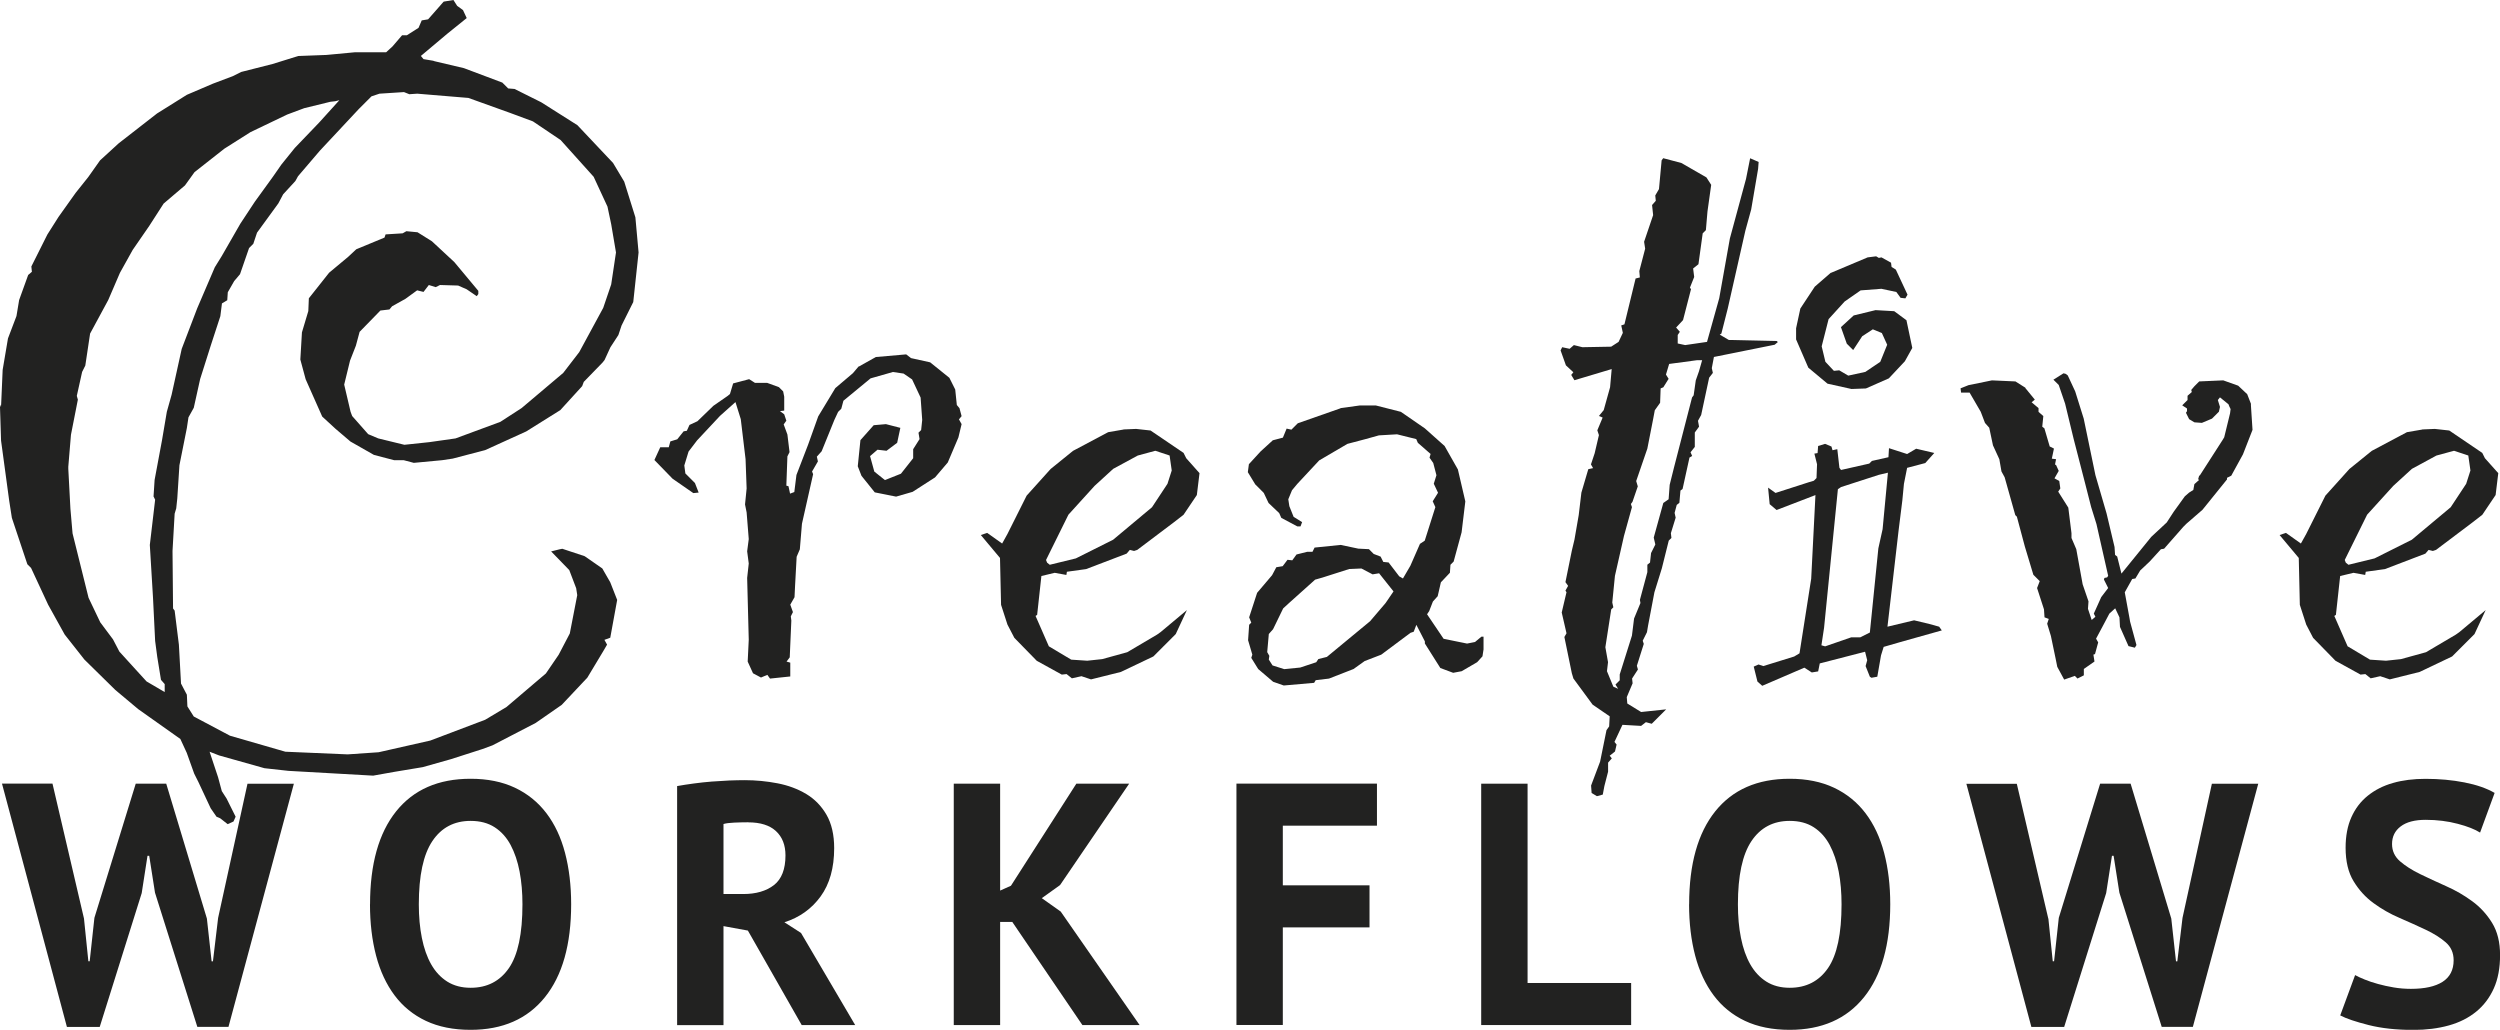
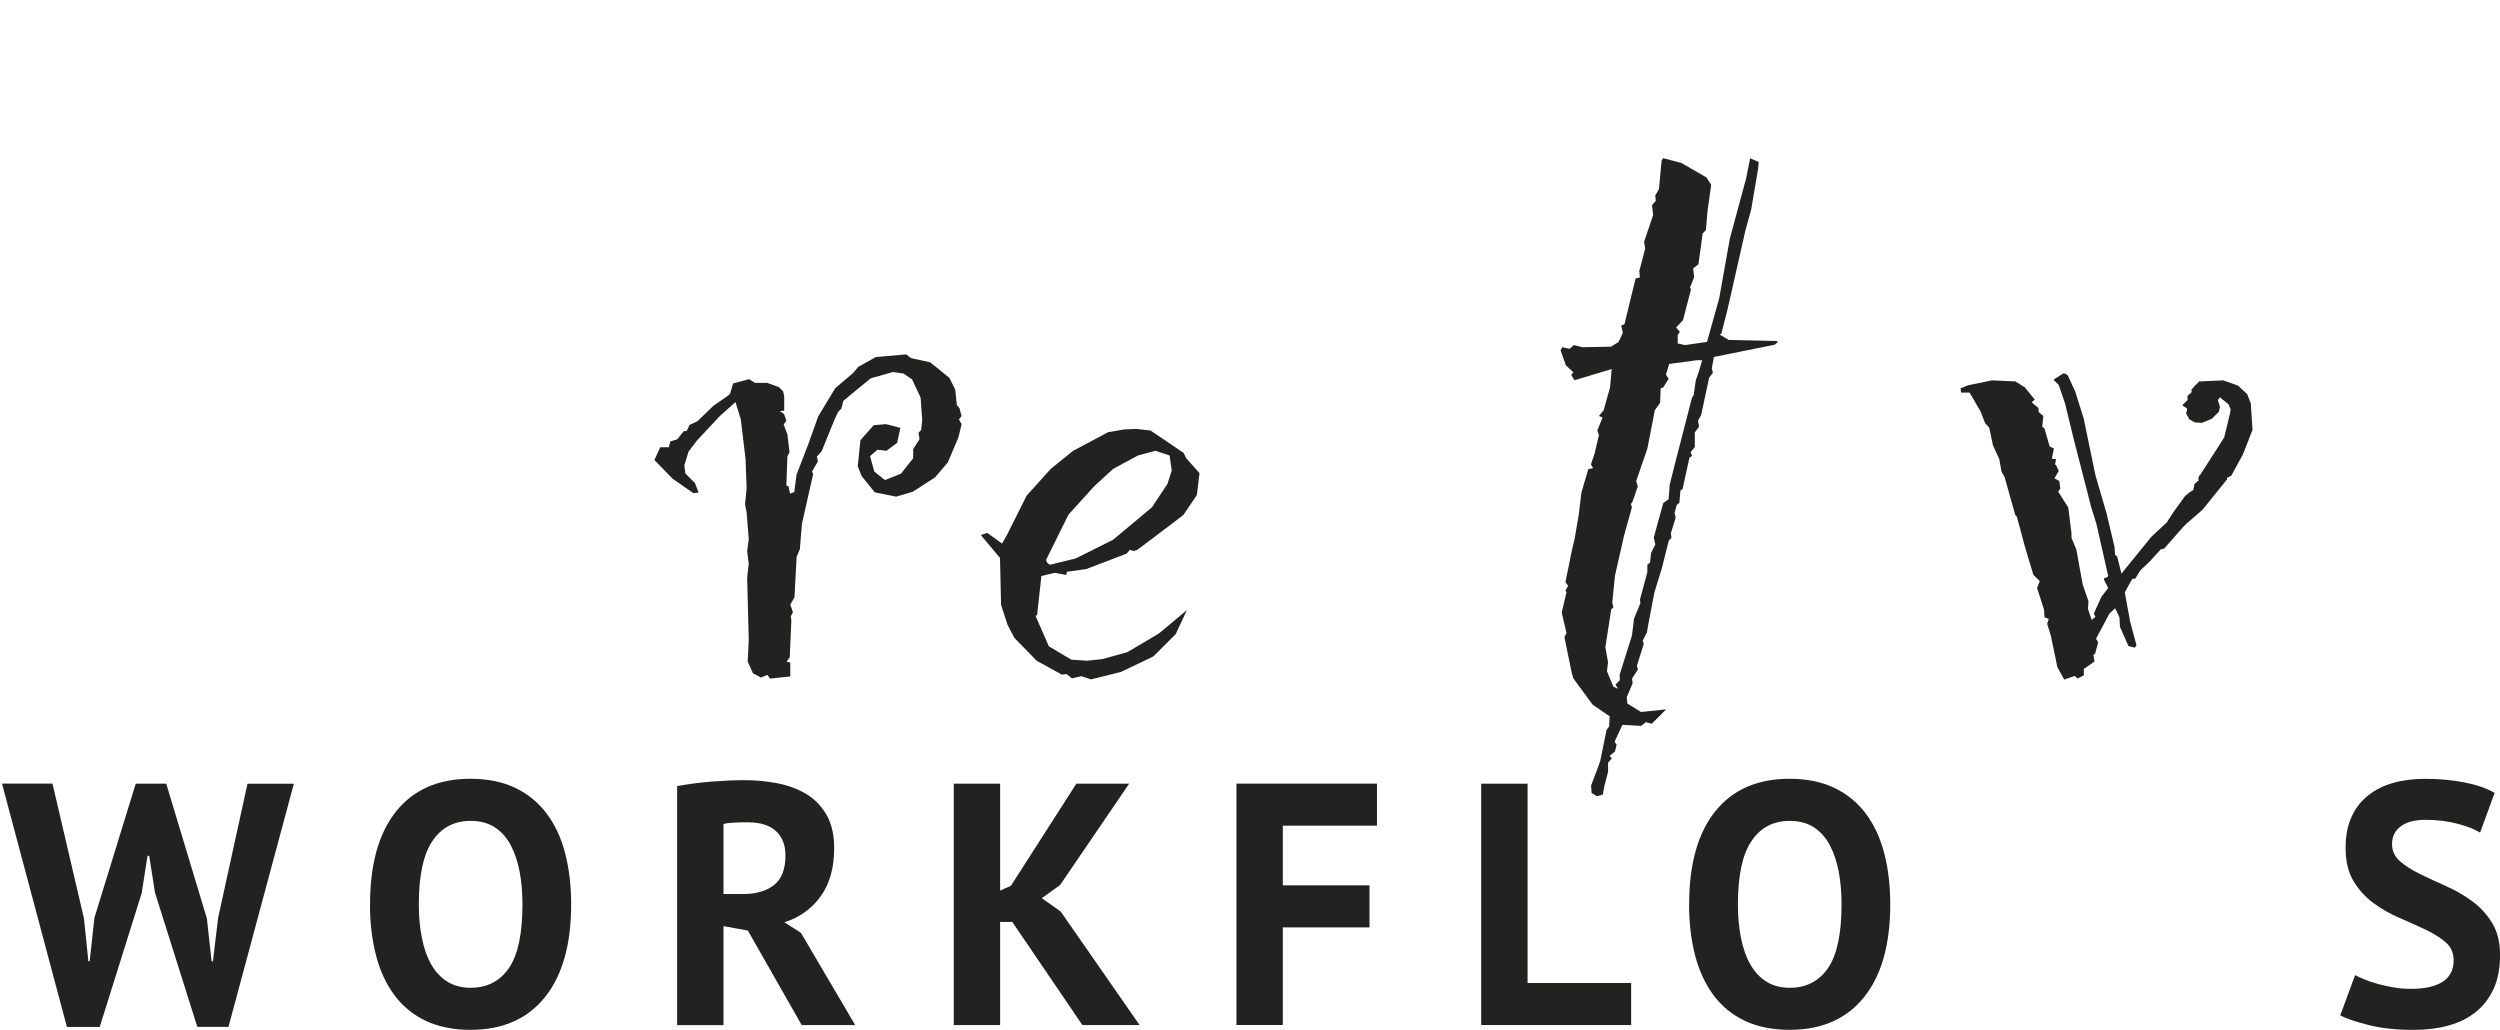
<svg xmlns="http://www.w3.org/2000/svg" id="Layer_1" viewBox="0 0 376.3 155.01">
  <defs>
    <style>.cls-1{fill:#222221;}</style>
  </defs>
  <g>
-     <path class="cls-1" d="M66.81,.24l1.44-.24,.56,.88,.88,.64,.56,1.2-2.89,2.33-4.01,3.37,.4,.48,1.44,.24,.24,.08,4.41,1.04,5.77,2.17,.88,.88,.96,.08,4.01,2,5.45,3.45,5.37,5.69,1.68,2.81,1.68,5.37,.48,5.29-.8,7.46-1.76,3.53-.48,1.44-1.2,1.84-.88,1.92-.32,.4-2.81,2.89-.24,.64-3.29,3.61-5.13,3.21-6.18,2.81-4.89,1.28-1.6,.24-4.25,.4-1.52-.4h-1.44l-3.05-.8-3.53-2.01-2.25-1.92-2-1.84-2.49-5.61-.8-2.97,.24-4.09,.96-3.21,.08-1.92,3.05-3.85,2.89-2.41,1.2-1.12,4.25-1.76,.16-.48,2.57-.16,.56-.32,1.68,.16,2.17,1.36,3.37,3.13,3.61,4.33v.48l-.24,.32-1.52-1.04-1.28-.56-2.73-.08-.64,.32-1.04-.32-.8,1.04-.96-.24-1.76,1.28-2.01,1.12-.4,.48-1.36,.16-3.13,3.21-.56,2.08-.88,2.25-.88,3.61,.96,4.09,.24,.64,2.41,2.73,1.52,.64,3.93,.96,3.77-.4,3.93-.56,6.74-2.49,3.21-2.08,6.26-5.29,2.41-3.13,3.61-6.66,1.2-3.53,.72-4.81-.72-4.25-.56-2.65-2.08-4.49-4.97-5.53-4.17-2.81-3.45-1.28-6.26-2.25-7.7-.64-1.2,.08-.8-.32-3.69,.24-1.2,.4-1.92,1.92-5.85,6.26-3.29,3.85-.4,.72-1.84,2-.72,1.36-3.21,4.41-.56,1.68-.64,.64-1.36,3.93-.88,1.04-.96,1.68-.08,1.2-.8,.48-.24,1.92-1.44,4.41-1.6,5.05-.96,4.33-.8,1.44-.24,1.6-1.12,5.61-.32,4.97-.16,1.52-.24,.8-.32,5.61,.08,8.66,.24,.32,.64,5.13,.32,5.85,.88,1.68,.08,1.76,.96,1.52,5.45,2.89,8.34,2.41,9.38,.4,4.65-.32,7.78-1.76,8.26-3.13,3.21-1.92,5.93-5.05,1.92-2.81,1.68-3.21,1.12-5.77-.16-1.04-1.04-2.73-2.73-2.81,1.28-.32,.4-.08,3.37,1.12,2.65,1.84,1.2,2.09,1.04,2.65-1.04,5.69-.88,.32,.4,.72-.56,.96-2.41,4.01-3.85,4.09-3.93,2.73-6.5,3.37-1.52,.56-4.73,1.52-4.25,1.2-4.33,.72-3.13,.56-12.75-.72-3.61-.4-6.82-1.92-1.44-.56,1.28,3.85,.56,2.08,.72,1.12,1.36,2.73-.32,.72-.88,.4-1.12-.88-.56-.24-.88-1.28-1.84-3.93-.64-1.28-1.12-3.13-.96-2.08-6.34-4.49-3.45-2.89-4.65-4.57-2.97-3.77-2.49-4.49-2.57-5.53-.56-.56-2.33-6.98-.4-2.57L.16,66.33l-.16-5.05,.16-.4v.32l.24-5.53,.8-4.73,1.28-3.37,.4-2.41,1.36-3.77,.56-.48-.08-.8,2.41-4.81,1.68-2.65,2.57-3.61,1.92-2.41,1.76-2.49,2.81-2.57,5.77-4.49,4.49-2.81,3.93-1.68,2.97-1.12,1.28-.64,4.73-1.2,3.85-1.2,4.25-.16,4.25-.4h4.73l.96-.88,1.44-1.68h.72l1.76-1.12,.48-1.12,.96-.16,2.33-2.65Zm-15.72,14.84l-.64,.16-.72,.08-3.93,.96-2.57,.96-5.53,2.65-3.93,2.49-4.49,3.53-1.44,2-3.21,2.73-2.17,3.37-2.49,3.61-1.92,3.45-1.76,4.09-2.73,5.05-.72,4.81-.48,.96-.8,3.61,.16,.56-1.04,5.29-.4,4.81v.32l.32,6.02,.32,3.69,2.41,9.7,1.76,3.69,1.92,2.57,.96,1.84,2.41,2.65,1.68,1.84,2.73,1.6v-1.2l-.56-.64-.56-3.45-.32-2.41-.32-6.5-.48-7.94,.8-6.82-.24-.48,.16-2.49,1.12-6.01,.72-4.25,.72-2.57,1.52-6.9,2.33-6.1,2.65-6.18,1.04-1.68,2.81-4.89,2.17-3.29,2.73-3.77,1.28-1.84,2.01-2.49,3.69-3.85,3.05-3.37Z" />
    <path class="cls-1" d="M129.26,55.18l2.57-1.44,4.57-.4,.72,.56,2.89,.64,2.89,2.33,.88,1.76,.24,2.33,.4,.48,.32,1.2-.4,.48,.4,.72-.48,2-1.6,3.77-1.92,2.25-3.37,2.17-2.49,.72-3.21-.64-2-2.49-.56-1.44,.4-3.93,2-2.25,1.84-.16,2.17,.56-.48,2.25-1.6,1.2-1.36-.16-1.12,.96,.64,2.33,1.6,1.28,2.41-.96,1.84-2.33v-1.36l.96-1.52-.16-.96,.4-.4,.16-1.52-.24-3.37-1.28-2.73-1.28-.88-1.6-.24-3.37,.96-4.09,3.37-.32,1.2-.48,.48-.56,1.2-1.92,4.73-.72,.8,.16,.72-.88,1.52,.16,.4-1.68,7.46-.32,3.85-.48,1.12-.24,4.41-.08,1.68-.64,1.12,.4,1.12-.32,.64,.08,.64-.24,5.53-.48,.64,.56,.16v2.08l-3.05,.32-.4-.56-.96,.4-1.2-.64-.8-1.76,.16-3.29-.24-9.3,.24-2.17-.24-1.84,.24-1.84-.32-4.01-.24-1.2,.24-2.41-.16-4.41-.72-6.02-.8-2.57-2.33,2.08-3.45,3.69-1.28,1.68-.64,2.09,.16,1.2,1.44,1.44,.56,1.44-.8,.08-3.13-2.17-2.73-2.81,.88-1.92h1.28l.24-.88,1.04-.32,.96-1.2,.48-.08,.4-.88,1.2-.56,2.41-2.33,2.08-1.44,.4-.32,.48-1.6,2.41-.64,.88,.56h1.84l1.76,.64,.64,.64,.16,.8v2.09l-.64,.08,.64,.48,.32,.96-.4,.56,.56,1.52,.32,2.65-.32,.64-.16,4.41,.32,.08,.24,1.12,.64-.24,.32-2.57,1.76-4.57,1.52-4.25,2.57-4.25,2.65-2.25,.88-1.04Z" />
    <path class="cls-1" d="M169.09,64.64l1.92-.08,2.17,.24,4.97,3.37,.4,.8,2,2.25-.4,3.29-2,2.97-1.44,1.12-5.53,4.17-.48,.16-.64-.16-.48,.56-6.1,2.33-2.89,.4-.08,.48-1.76-.32-2,.48-.64,5.85-.24,.16,2,4.57,3.37,2.01,2.41,.16,2.25-.24,3.77-1.04,4.49-2.65,.56-.4,3.93-3.29-1.68,3.61-3.37,3.37-4.89,2.33-4.49,1.12-1.44-.48-1.44,.32-.8-.64-.72,.08-3.77-2.08-3.37-3.45-1.04-2-.96-2.97-.16-7.06-2.89-3.45,.96-.32,2.25,1.6,.8-1.44,2.89-5.77,3.61-4.01,3.37-2.73,5.29-2.81,2.33-.4Zm6.98,3.93l-2.17-.72-2.65,.72-3.69,2-2.81,2.57-3.93,4.33-3.37,6.82,.16,.4,.4,.32,3.93-.96,5.61-2.81,5.85-4.89,2.33-3.53,.64-2-.32-2.25Z" />
-     <path class="cls-1" d="M201.79,61.43l2.89-.4h2.41l3.77,.96,3.61,2.49,2.97,2.65,2,3.53,1.12,4.81-.56,4.65-1.2,4.41-.48,.48-.08,1.2-1.36,1.44-.48,2.09-.72,.8-.56,1.44-.32,.48,2.49,3.69,3.53,.72,1.2-.24,.96-.8h.32v1.92l-.16,1.04-.8,.88-2.33,1.36-1.28,.24-1.93-.72-2.33-3.69v-.32l-1.28-2.49-.4,1.04-.48,.16-4.41,3.29-2.49,.96-1.68,1.2-3.69,1.44-2,.24-.24,.4-4.57,.4-1.6-.56-2.25-1.92-1.04-1.68,.16-.48-.64-2.17,.16-2.33,.32-.32-.32-.8,1.2-3.69,2.25-2.65,.64-1.2,.96-.16,.72-.96,.72,.08,.64-.88,1.6-.4h.8l.32-.64,3.93-.4,2.65,.56,1.6,.08,.72,.72,1.04,.4,.4,.8,.8,.08,1.6,2.09,.56,.32,1.12-1.92,1.44-3.29,.72-.48,1.6-5.05-.4-.88,.8-1.28-.64-1.36,.4-1.28-.48-1.84-.56-.8,.16-.56-1.92-1.68-.24-.56-2.89-.72-2.73,.16-2.01,.56-2.73,.72-4.25,2.49-3.29,3.53-.8,.96-.56,1.36,.16,1.04,.64,1.6,1.28,.8-.24,.64h-.48l-2.41-1.28-.32-.72-1.6-1.52-.72-1.52-1.28-1.28-1.12-1.84,.16-1.2,1.76-1.92,1.84-1.68,1.52-.4,.56-1.36,.72,.16,.96-.96,6.42-2.25Zm4.81,25.02l-1.68-.88-1.84,.08-4.01,1.28-1.12,.32-3.85,3.45-.96,.88-1.52,3.13-.64,.72-.24,2.73,.32,.56-.08,.56,.56,.88,1.76,.56,2.41-.24,2.41-.8,.32-.48,1.28-.32,6.5-5.37,2.33-2.73,1.2-1.76-2.17-2.73-.96,.16Z" />
    <path class="cls-1" d="M262.79,27.03l.64-3.21,1.28,.56-.08,1.04-1.04,6.1-.88,3.21-2.65,11.71-.96,3.77-.24,.16,1.36,.8,7.22,.16,.16,.16-.48,.4-9.14,1.84-.32,1.68,.16,.72-.56,.72-1.2,5.61-.48,.88,.16,.88-.64,.88v2.17l-.64,.8,.24,.56-.4,.24-1.04,4.73-.32,.24-.16,1.84-.4,.32-.32,1.2,.16,.72-.72,2.33,.08,.72-.4,.4-1.04,4.17-1.12,3.61-.96,5.05-.16,.96-.64,1.28,.16,.48-1.04,3.29,.16,.56-.88,1.36,.08,.72-.88,2.08,.08,.96,2.08,1.28,3.77-.4-2.17,2.17-.88-.24-.72,.56-2.81-.16-1.2,2.57,.32,.4-.24,1.04-.8,.64,.32,.4-.56,.64v1.36l-.56,2.17-.24,1.28-.88,.24-.8-.48-.08-1.12,1.36-3.61,.96-4.73,.4-.56,.08-1.52-2.57-1.76-2.89-3.93-.24-.8-1.12-5.45,.32-.56-.72-3.13,.72-3.05-.16-.24,.4-.72-.4-.56,.96-4.73,.4-1.68,.64-3.69,.4-3.37,1.04-3.53,.72-.16-.32-.56,.56-1.68,.64-2.73-.24-.72,.8-1.92-.56-.24,.72-.88,.96-3.45,.24-2.73-5.61,1.68-.48-.8,.32-.4-1.12-1.04-.8-2.25,.24-.48,1.12,.24,.64-.56,1.28,.32,4.33-.08,1.12-.72,.64-1.36-.24-1.12,.48-.16,1.68-6.9,.64-.16-.08-.96,.88-3.37-.16-1.04,1.36-4.01-.16-1.52,.56-.64-.08-.8,.56-.96,.4-4.33,.24-.32,2.73,.72,3.77,2.17,.72,1.12-.56,4.01-.24,2.81-.48,.48-.64,4.65-.8,.64,.16,1.28-.64,1.6,.16,.24-1.2,4.65-1.04,1.12,.56,.64-.32,.48v1.28l1.12,.24,3.29-.48,1.84-6.58,1.6-8.98,2.41-8.9Zm-6.58,27.19h-.8l-4.17,.56-.48,1.6,.4,.64-.8,1.28-.4,.16-.08,2.17-.8,1.12-.24,1.28-.88,4.49-1.68,4.89,.24,.8-.8,2.33-.24,.32,.16,.48-1.2,4.33-1.36,6.01-.4,4.01,.16,.72-.32,.32-.88,5.69,.4,2.25-.16,1.36,.96,2.33,.72,.32-.4-.64,.64-.64v-.88l1.84-5.85,.32-2.57,.96-2.33-.08-.48,1.12-4.17v-1.12l.4-.32,.16-1.44,.64-1.28-.24-1.04,1.44-5.21,.8-.56,.16-2.17,.64-2.57,2.73-10.59,.24-.32,.32-2.25,.48-1.36,.48-1.68Z" />
-     <path class="cls-1" d="M273.67,67.13l1.04-.32,.96,.4,.16,.56,.72-.16,.32,2.81,.24,.32,4.25-.96,.4-.4,2.49-.56,.08-1.36,2.73,.88,1.36-.8,2.73,.64-1.36,1.52-2.73,.72-.48,2.41-.24,2.49-.56,4.49-1.68,14.52,4.01-.96,2.33,.56,1.44,.4,.4,.56-6.26,1.76-2.49,.72-.4,1.28-.56,3.21-.88,.16-.24-.16-.64-1.6,.24-.88-.32-1.28-6.82,1.76-.24,1.2-.96,.16-1.12-.72-6.34,2.73-.72-.64-.56-2.25,.72-.32,.72,.24,4.65-1.44,.8-.48,1.76-11.23,.64-12.59-5.85,2.25-1.04-.88-.24-2.49,1.12,.8,4.97-1.6,.8-.24,.4-.4,.08-2.08-.4-1.6,.48-.08,.08-1.04Zm1.92-26.06l5.53-2.33,1.28-.16,.4,.24,.4-.08,1.44,.8,.08,.64,.64,.4,1.76,3.77-.32,.56-.72-.08-.64-.88-2.25-.48-3.13,.24-2.41,1.68-2.41,2.65-1.04,4.09,.56,2.33,1.28,1.36,.8-.08,1.36,.8,2.57-.56,2.25-1.52,1.04-2.57-.8-1.76-1.36-.56-1.6,1.04-1.36,2.08-.96-.96-.88-2.49,1.92-1.76,3.29-.8,2.81,.16,1.84,1.36,.88,4.17-1.12,2.01-2.41,2.57-3.45,1.52-2.17,.08-3.61-.8-2.89-2.41-1.84-4.25v-1.68l.64-2.97,2.17-3.29,2.41-2.09Zm8.58,30.08l-1.36,.32-5.69,1.84-.48,.32-2.08,20.85-.4,2.65,.56,.16,3.93-1.36h1.36l1.44-.72,1.28-12.67,.64-2.89,.8-8.5Z" />
    <path class="cls-1" d="M304.84,58.39l1.44,1.76-.48,.4,1.04,.88v.56l.72,.64-.16,1.6,.32,.24,.8,2.73,.64,.32-.32,1.52,.64,.08-.16,.8,.16,.08,.4,.88-.64,1.12,.72,.4,.16,1.12-.32,.48,1.52,2.41,.48,3.85v.72l.72,1.68,.16,.88,.8,4.41,.88,2.57-.08,1.12,.56,1.68,.56-.48-.24-.48,1.12-2.49,1.04-1.36-.64-1.28,.08-.24,.4-.08,.16-.24-1.76-7.78-.8-2.57-.88-3.45-1.76-6.82-1.28-5.29-.96-2.81-.8-.8,1.52-.96,.32,.08,.32,.24,1.12,2.41,1.28,4.09,1.76,8.5,1.68,5.77,1.2,5.05,.08,1.2,.32,.24,.64,2.57,4.49-5.53,2.33-2.17,1.04-1.6,1.68-2.33,.64-.56,.64-.4,.16-.88,.72-.64-.16-.08,.16-.56h.08l3.45-5.37,.24-.4,.88-3.61,.08-.64-.16-.32-.16-.4-1.28-1.04-.32,.4,.32,1.04-.16,.72-1.04,1.04-1.52,.64-1.12-.08-.8-.48-.48-.96,.16-.24v-.4l-.72-.48,.8-.8v-.64l.64-.56-.08-.32,.48-.56,.72-.72,3.61-.16,2.25,.8,1.36,1.28,.56,1.44v.24l.24,3.69-1.44,3.69-1.76,3.21-.64,.32v.24l-3.69,4.57-2.41,2.09-.48,.48-2.89,3.29-.48,.08-1.68,1.84-1.44,1.36-.72,1.2-.48,.08-1.12,2,.72,3.93,.08,.48,.96,3.53-.24,.4-.96-.24-1.28-2.89-.08-1.44-.64-1.36-.88,.8-.8,1.52-1.2,2.25,.32,.56-.48,1.76-.24,.08,.16,1.04-1.6,1.12v.96l-.96,.48-.4-.4-1.6,.56-1.04-1.92-.24-1.2-.72-3.45-.56-1.84,.24-.72-.64-.24-.08-1.2-1.04-3.21,.4-1.04-.96-.96-1.28-4.25-1.2-4.49-.24-.24-1.6-5.69-.48-.88-.32-1.84-.96-2.09-.56-2.65-.64-.72-.64-1.68-1.68-2.89h-1.28l-.08-.64,1.2-.48,3.53-.72,3.53,.16,1.52,.96Z" />
-     <path class="cls-1" d="M364.57,64.64l1.92-.08,2.17,.24,4.97,3.37,.4,.8,2.01,2.25-.4,3.29-2,2.97-1.44,1.12-5.53,4.17-.48,.16-.64-.16-.48,.56-6.09,2.33-2.89,.4-.08,.48-1.76-.32-2.01,.48-.64,5.85-.24,.16,2,4.57,3.37,2.01,2.41,.16,2.25-.24,3.77-1.04,4.49-2.65,.56-.4,3.93-3.29-1.68,3.61-3.37,3.37-4.89,2.33-4.49,1.12-1.44-.48-1.44,.32-.8-.64-.72,.08-3.77-2.08-3.37-3.45-1.04-2-.96-2.97-.16-7.06-2.89-3.45,.96-.32,2.25,1.6,.8-1.44,2.89-5.77,3.61-4.01,3.37-2.73,5.29-2.81,2.33-.4Zm6.98,3.93l-2.17-.72-2.65,.72-3.69,2-2.81,2.57-3.93,4.33-3.37,6.82,.16,.4,.4,.32,3.93-.96,5.61-2.81,5.85-4.89,2.33-3.53,.64-2-.32-2.25Z" />
  </g>
  <g>
    <path class="cls-1" d="M12.64,138.25l.66,6.44h.2l.71-6.54,6.22-20.19h4.59l6.12,20.3,.71,6.44h.2l.78-6.54,4.42-20.19h6.98l-9.84,36.59h-4.69l-6.37-20.19-.87-5.55h-.26l-.87,5.61-6.32,20.14h-4.94L.3,117.95H7.9l4.74,20.3Z" />
    <path class="cls-1" d="M55.7,136.12c0-6.06,1.31-10.72,3.92-13.99,2.62-3.27,6.35-4.91,11.21-4.91,2.55,0,4.77,.45,6.68,1.35,1.9,.9,3.48,2.18,4.74,3.84,1.26,1.66,2.19,3.65,2.8,5.97,.61,2.32,.92,4.9,.92,7.73,0,6.06-1.32,10.72-3.95,13.99-2.63,3.27-6.36,4.91-11.19,4.91-2.58,0-4.82-.45-6.73-1.35-1.9-.9-3.47-2.18-4.71-3.84-1.24-1.66-2.17-3.65-2.78-5.97-.61-2.32-.92-4.9-.92-7.73Zm7.34,0c0,1.83,.15,3.52,.46,5.06,.31,1.54,.77,2.86,1.4,3.97,.63,1.11,1.43,1.97,2.42,2.6,.99,.62,2.16,.93,3.52,.93,2.48,0,4.4-.99,5.76-2.96,1.36-1.97,2.04-5.17,2.04-9.6,0-1.76-.14-3.41-.43-4.93-.29-1.52-.74-2.85-1.35-4-.61-1.14-1.41-2.03-2.4-2.67-.99-.64-2.19-.96-3.62-.96-2.48,0-4.4,1.01-5.76,3.04-1.36,2.02-2.04,5.2-2.04,9.52Z" />
    <path class="cls-1" d="M101.92,118.32c.78-.14,1.62-.27,2.52-.39,.9-.12,1.8-.22,2.7-.29,.9-.07,1.77-.12,2.62-.16,.85-.03,1.63-.05,2.34-.05,1.66,0,3.3,.16,4.92,.47,1.61,.31,3.06,.85,4.33,1.61,1.27,.76,2.29,1.81,3.06,3.14,.76,1.33,1.15,3,1.15,5.01,0,2.98-.68,5.4-2.04,7.27-1.36,1.87-3.18,3.17-5.45,3.89l2.5,1.61,8.15,13.86h-8.05l-8.1-14.22-3.67-.67v14.9h-6.98v-35.97Zm10.7,5.45c-.71,0-1.42,.02-2.11,.05-.7,.03-1.23,.1-1.61,.21v10.54h2.96c1.94,0,3.48-.45,4.64-1.35,1.15-.9,1.73-2.39,1.73-4.46,0-1.56-.48-2.78-1.43-3.66-.95-.88-2.34-1.32-4.18-1.32Z" />
    <path class="cls-1" d="M152.37,138.77h-1.83v15.52h-6.98v-36.33h6.98v16.09l1.63-.73,9.84-15.36h7.95l-10.4,15.26-2.75,1.97,2.85,2.02,11.87,17.08h-8.61l-10.55-15.52Z" />
    <path class="cls-1" d="M186.11,117.95h21.15v6.33h-14.17v8.98h13.05v6.33h-13.05v14.69h-6.98v-36.33Z" />
    <path class="cls-1" d="M245.53,154.29h-22.58v-36.33h6.98v30h15.59v6.33Z" />
    <path class="cls-1" d="M254.25,136.12c0-6.06,1.31-10.72,3.92-13.99,2.62-3.27,6.35-4.91,11.21-4.91,2.55,0,4.77,.45,6.68,1.35,1.9,.9,3.48,2.18,4.74,3.84,1.26,1.66,2.19,3.65,2.8,5.97,.61,2.32,.92,4.9,.92,7.73,0,6.06-1.32,10.72-3.95,13.99-2.63,3.27-6.36,4.91-11.19,4.91-2.58,0-4.82-.45-6.73-1.35-1.9-.9-3.47-2.18-4.71-3.84-1.24-1.66-2.17-3.65-2.78-5.97-.61-2.32-.92-4.9-.92-7.73Zm7.34,0c0,1.83,.15,3.52,.46,5.06,.31,1.54,.77,2.86,1.4,3.97,.63,1.11,1.43,1.97,2.42,2.6,.98,.62,2.16,.93,3.52,.93,2.48,0,4.4-.99,5.76-2.96,1.36-1.97,2.04-5.17,2.04-9.6,0-1.76-.14-3.41-.43-4.93-.29-1.52-.74-2.85-1.35-4-.61-1.14-1.41-2.03-2.4-2.67-.99-.64-2.19-.96-3.62-.96-2.48,0-4.4,1.01-5.76,3.04-1.36,2.02-2.04,5.2-2.04,9.52Z" />
-     <path class="cls-1" d="M308.32,138.25l.66,6.44h.2l.71-6.54,6.22-20.19h4.59l6.12,20.3,.71,6.44h.2l.78-6.54,4.42-20.19h6.98l-9.84,36.59h-4.69l-6.37-20.19-.87-5.55h-.25l-.87,5.61-6.32,20.14h-4.94l-9.78-36.59h7.59l4.74,20.3Z" />
    <path class="cls-1" d="M369.32,144.53c0-1.11-.4-2.01-1.2-2.7-.8-.69-1.8-1.32-3.01-1.89-1.21-.57-2.51-1.16-3.92-1.77-1.41-.6-2.72-1.35-3.92-2.23-1.21-.88-2.21-1.98-3.01-3.3-.8-1.31-1.2-2.99-1.2-5.04,0-1.76,.29-3.3,.87-4.59,.58-1.3,1.4-2.38,2.47-3.24,1.07-.86,2.34-1.51,3.8-1.92,1.46-.42,3.09-.62,4.89-.62,2.07,0,4.03,.18,5.86,.54,1.84,.36,3.35,.89,4.54,1.58l-2.19,5.97c-.75-.48-1.87-.93-3.36-1.32-1.5-.4-3.11-.6-4.84-.6-1.63,0-2.88,.33-3.75,.99-.87,.66-1.3,1.54-1.3,2.65,0,1.04,.4,1.9,1.2,2.6,.8,.69,1.8,1.33,3.01,1.92,1.21,.59,2.51,1.19,3.92,1.82,1.41,.62,2.72,1.38,3.92,2.26,1.21,.88,2.21,1.97,3.01,3.27,.8,1.3,1.2,2.92,1.2,4.85s-.31,3.61-.94,5.01c-.63,1.4-1.51,2.57-2.65,3.5-1.14,.93-2.51,1.63-4.13,2.08-1.61,.45-3.39,.67-5.33,.67-2.55,0-4.79-.24-6.73-.73s-3.36-.97-4.28-1.45l2.24-6.07c.37,.21,.86,.43,1.45,.67,.59,.24,1.26,.47,2.01,.67,.75,.21,1.54,.38,2.37,.52,.83,.14,1.69,.21,2.57,.21,2.07,0,3.66-.35,4.77-1.06,1.1-.71,1.66-1.79,1.66-3.24Z" />
  </g>
</svg>